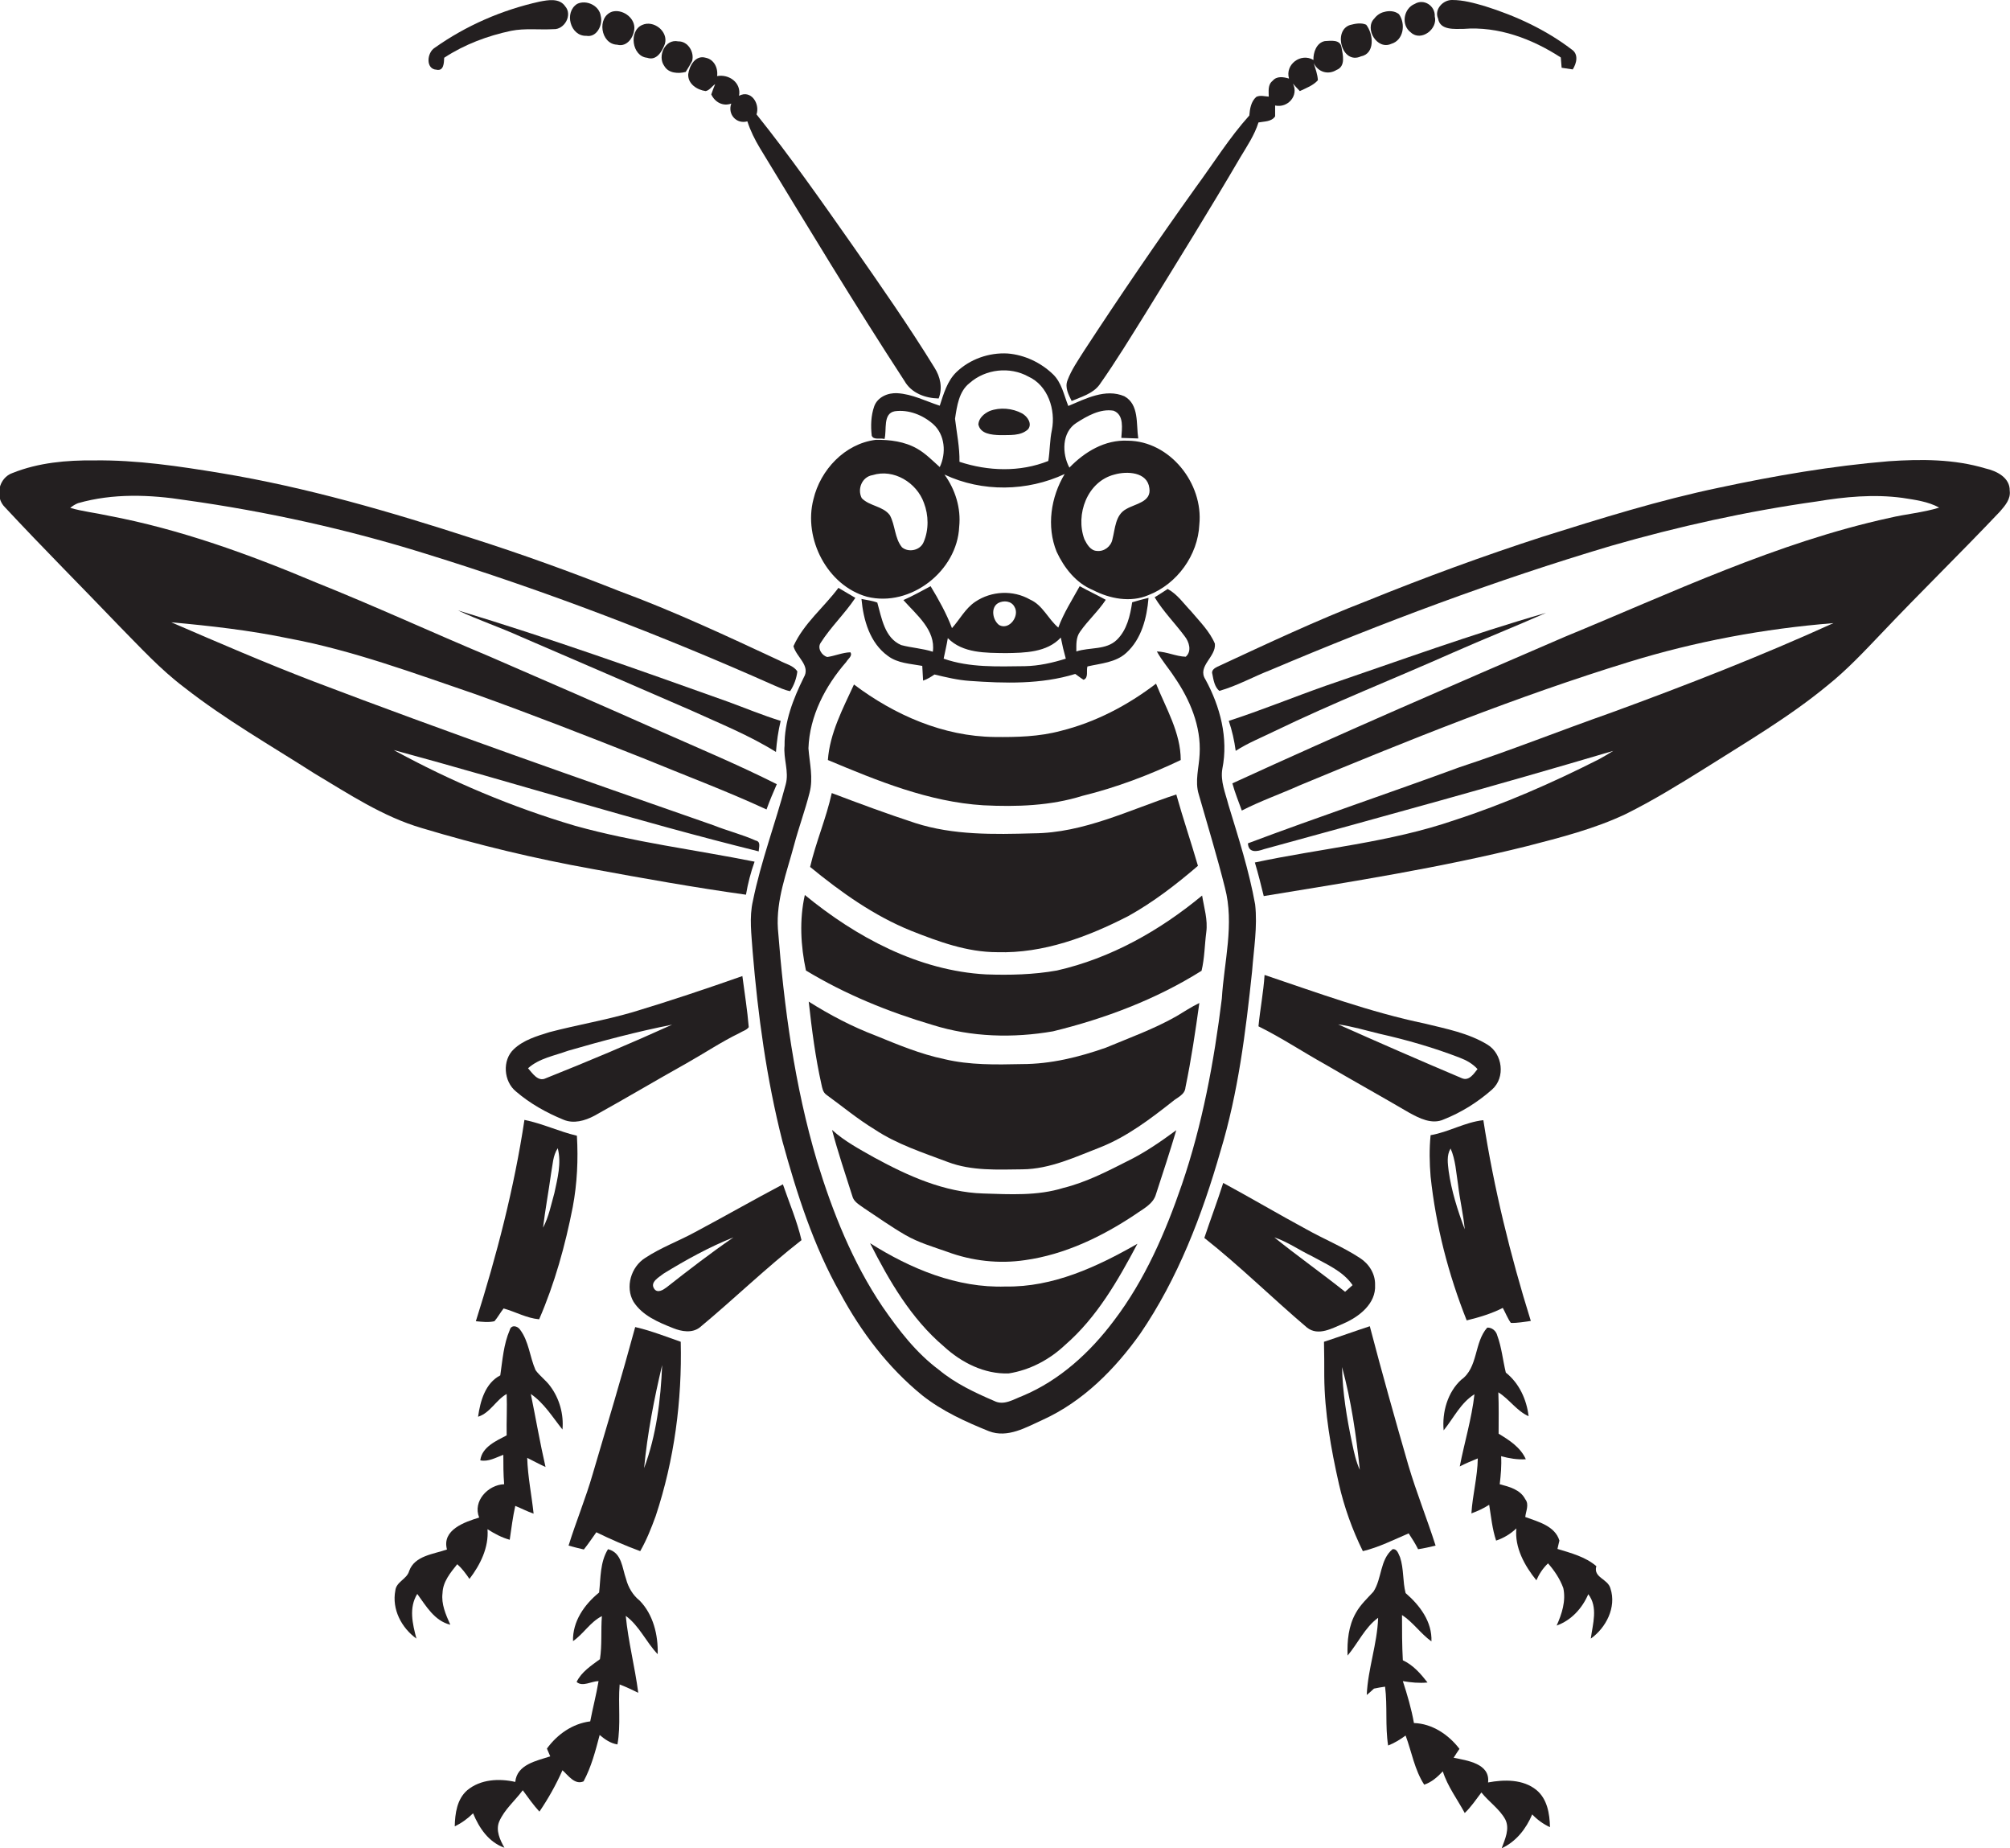
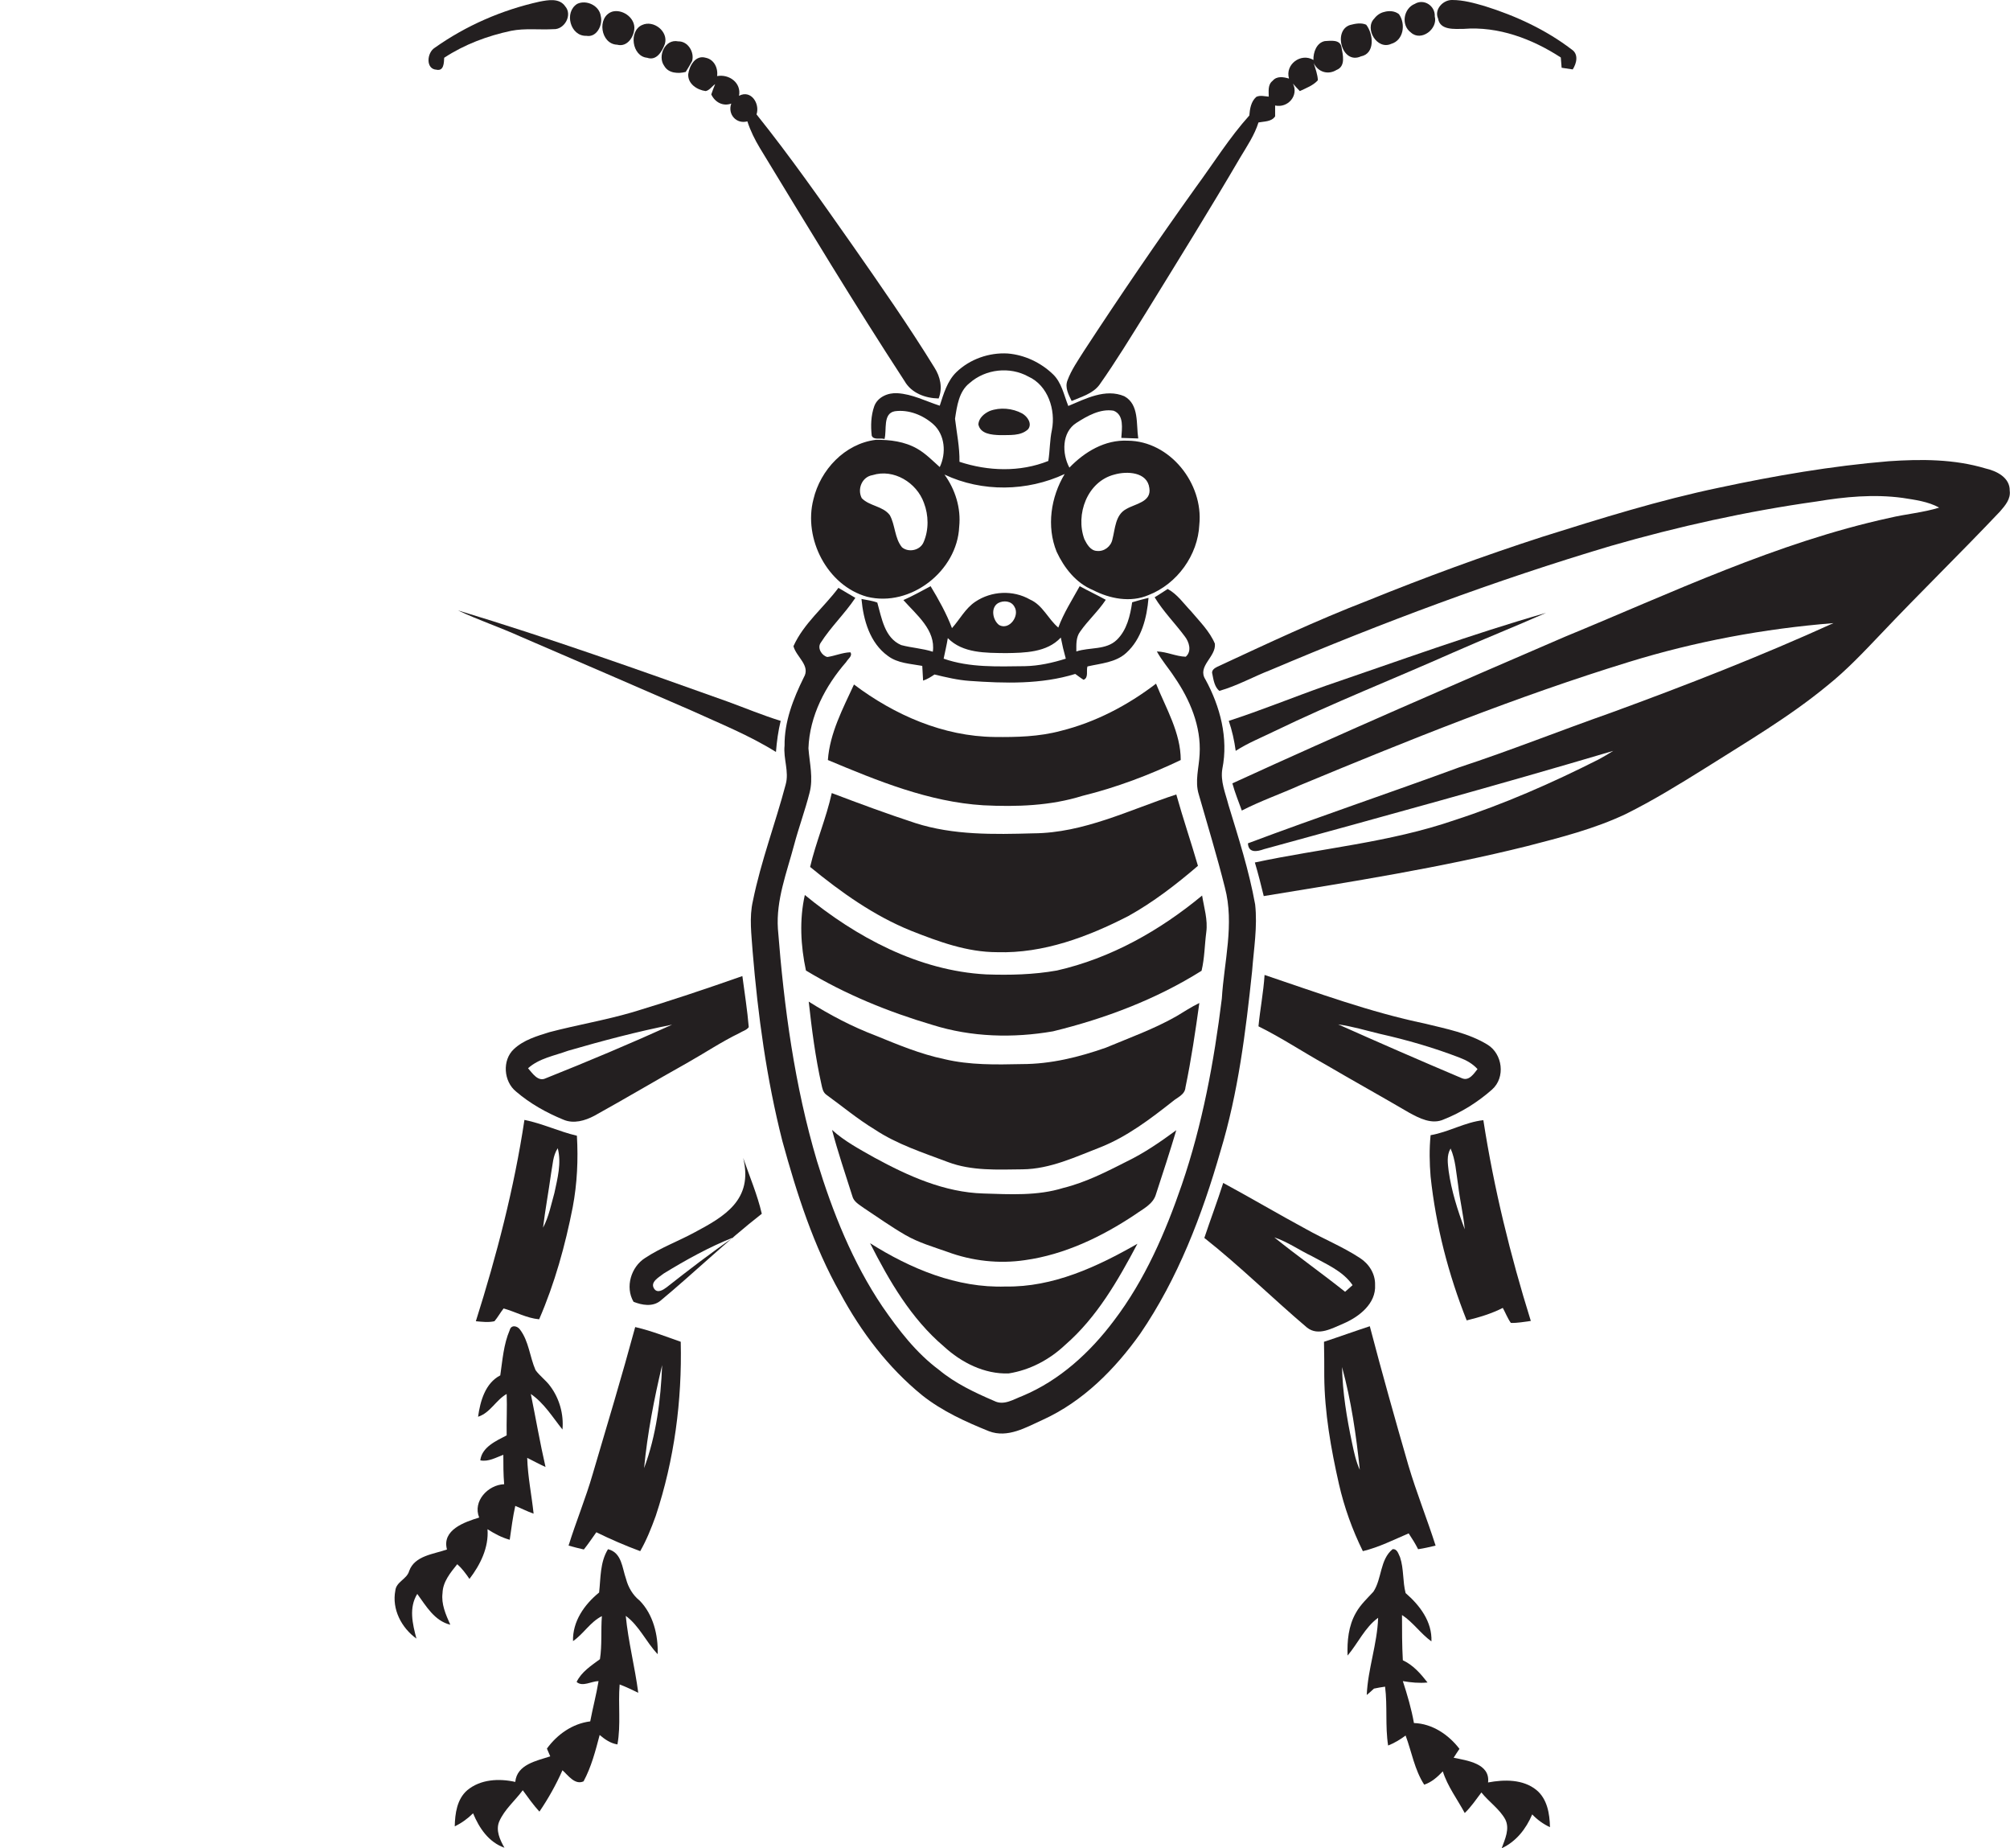
<svg xmlns="http://www.w3.org/2000/svg" version="1.1" id="Layer_1" x="0px" y="0px" viewBox="0 0 724 665.5" enable-background="new 0 0 724 665.5" xml:space="preserve">
  <g>
    <path fill="#231F20" d="M157.2,25.1c2.7,0.6,2.7-2.5,2.8-4.3c7.3-4.8,15.6-7.9,24.1-9.7c5-1,10.2-0.3,15.3-0.6   c3.9,0.2,6.9-5.1,4.2-8.2c-2.1-3.1-6.2-2.3-9.3-1.7c-13.5,3-26.4,8.6-37.7,16.6C153.7,19,153.3,24.9,157.2,25.1z" />
    <path fill="#231F20" d="M527.2,10.4c12.5-1,24.7,3.6,35,10.3c0.1,1.2,0.2,2.5,0.3,3.7c1.3,0.2,2.6,0.4,4,0.6   c1.4-2.2,2.2-5.5-0.4-7.2c-9.3-7.1-20.1-12.1-31.3-15.6C531,1.1,527.1,0,523.1,0c-3.3-0.1-6.6,3.4-5.1,6.7   C518.7,11,524,10.4,527.2,10.4z" />
    <path fill="#231F20" d="M211.2,12.9c3.8,0.7,6-4,5.2-7.1c-0.5-3.8-5.2-6-8.5-4.4C203.1,4.4,205.4,13.1,211.2,12.9z" />
    <path fill="#231F20" d="M508.2,11.7c3.7,3.4,9.8-1.3,8.6-5.8c0.2-3.8-3.9-6.5-7.2-4.5C505.6,3,504.5,9,508.2,11.7z" />
    <path fill="#231F20" d="M222.3,16.1c3.7,1,6.2-3,6.2-6.2c-0.1-3.8-4.5-6.7-8-5.7C214.9,6.1,216.3,15.9,222.3,16.1z" />
    <path fill="#231F20" d="M501.1,15.8c4.5-1.3,5.3-7.2,2.8-10.7c-1.5-1.2-3.6-1.3-5.3-0.8c-1.4,0.3-2.7,1.2-3.6,2.4   C491.4,10.3,496,18.1,501.1,15.8z" />
    <path fill="#231F20" d="M233.1,20.8c3.4,1.2,5.4-2.3,6.4-5c1.3-4.5-4.1-8.7-8.2-6.8C226.4,11.1,227.6,20.3,233.1,20.8z" />
    <path fill="#231F20" d="M490.2,20.3c5.2-1,4.5-8.1,1.9-11.4c-1.8-0.8-3.9-0.4-5.8,0.1C480,11,483.4,23.4,490.2,20.3z" />
    <path fill="#231F20" d="M239.3,23.8c1.5,2.6,5,2.8,7.7,2.1c0.8-1.3,1.6-2.6,2.3-3.9c0.9-3.2-1.5-7.2-5-7.1   C239.5,13.9,236.7,20.3,239.3,23.8z" />
    <path fill="#231F20" d="M396,138.6c6-8.5,11.4-17.4,16.9-26.2c11.4-18.5,22.9-37,33.9-55.8c2.4-4,5.1-8,6.5-12.5   c2-0.4,4.7-0.2,6-2.2c0-1.3,0-2.6,0-3.9c4.6,1,8.6-3.6,6.4-7.9c0.8,0.9,1.6,1.8,2.5,2.7c2.3-1.1,4.8-2,6.5-3.9   c-0.1-2.1-0.9-4.2-1.5-6.2c1.5,3.2,5.1,4.4,8.2,2.5c3.4-1.3,2.3-5.5,1.8-8.2c-0.5-2.9-3.9-2.3-6-2.2c-3,0.6-4.2,4.1-4.1,6.8   c-4.5-2.7-10.3,1.6-8.8,6.7c-2-0.6-4.4-1-5.9,0.8c-1.8,1.4-1.4,3.7-1.4,5.7c-1.5-0.1-3.1-0.6-4.5,0.1c-1.9,1.7-2.3,4.3-2.5,6.7   c-7.2,8-12.9,17.2-19.3,25.9c-13.8,19.3-27.2,38.9-40.2,58.8c-2.2,3.5-4.6,6.9-6,10.7c-1,2.6,0.4,5.1,1.5,7.4   C389.5,142.9,393.6,141.8,396,138.6z" />
    <path fill="#231F20" d="M254.2,32.8c1.4-0.3,2.2-1.7,3.4-2.5c-0.4,0.9-1.1,2.8-1.4,3.7c1.3,2.8,4.2,4.4,7.2,3.3   c-1.4,3.9,1.9,7.5,5.8,6.4c1.1,3.4,2.7,6.6,4.5,9.6c17.1,28.1,34.1,56.3,52.1,83.9c2.5,4.4,7.5,6.2,12.3,6.3   c1.5-3.8,0.6-7.8-1.5-11.1c-9.3-15.1-19.5-29.7-29.7-44.3c-11.1-15.8-22.3-31.8-34.4-46.9c1.3-3.9-2-9-6.3-6.7   c0.9-4.7-3.6-7.9-7.9-7.1c0.4-2.9-1.1-6-4.1-6.6c-3.7-1.1-5.9,2.9-6.3,5.9C247.7,30.2,251.1,32.4,254.2,32.8z" />
    <path fill="#231F20" d="M323.2,141.6c-3.4-0.2-7.1,1.4-8.3,4.7c-1.2,3.4-1.3,7.1-0.9,10.6c0.7,1.7,3.1,0.7,4.6,1.2   c0.9-3.2-0.7-9.2,3.7-10c5-0.7,10.2,1.4,13.9,4.7c4.2,3.8,4.7,10.4,2.3,15.4c-2.6-2.3-5.1-4.9-8.1-6.6c-4.5-2.6-9.9-3.3-15-3.2   c-11.1,1.4-19.9,10.8-22.4,21.4c-3.7,14.2,5,31.1,19.3,35.1c15.7,3.9,32.5-9.3,33.2-25.2c0.7-6.7-1.4-13.4-5.3-18.8   c13.6,6.4,29.8,6.1,43.3-0.2c-5,8.3-6.6,18.9-2.9,28c2.7,5.8,7,11.3,13.1,13.8c6,3.1,13.5,4.6,20,1.8c10.3-4,17.8-14.4,18.3-25.4   c1.5-14.8-10.6-30.1-25.8-30.2c-8.2-0.4-15.5,4-21,9.7c-2.7-5-2.8-12.7,2.5-16.1c3.9-2.5,8.6-5.2,13.4-4.4c3.9,1.5,3,6.5,2.8,9.8   c2,0.1,4.1,0.1,6.1,0.2c-0.8-5.2,0.4-12.2-5-15.2c-6.8-2.9-14,0.9-20.2,3.5c-1.6-4-2.4-8.5-5.6-11.5c-4.4-4.2-10.2-6.9-16.2-7.4   c-6.7-0.4-13.6,2-18.5,6.7c-3.3,3.2-4.6,7.8-6,12.1C333.5,144.5,328.6,141.9,323.2,141.6z M332.7,195.2c-1.2,3-5.4,3.9-7.8,1.9   c-2.7-3.3-2.4-8-4.4-11.6c-2.5-3.3-7.3-3.2-10.1-6.1c-1.7-3.3,0.1-7.7,3.9-8.3c7.6-2.4,15.9,2.7,18.5,10   C334.5,185.5,334.6,190.8,332.7,195.2z M401.4,170.9c4.5-1.3,11.9-1,12.6,4.9c0.8,5-5.1,5.6-8.3,7.5c-4,2.1-4,7.1-5,10.9   c-0.5,2.6-3,4.5-5.6,4.2c-2.3-0.1-3.6-2.4-4.5-4.2C387.3,185.3,391.6,173.4,401.4,170.9z M349.3,137.9c5.7-5,14.4-6,21.1-2.3   c7.1,3.2,9.9,12,8.5,19.2c-0.8,3.7-0.7,7.5-1.3,11.2c-10.2,4.1-21.7,3.7-32,0.3c0.1-5.2-1-10.4-1.6-15.5   C344.7,146.2,345.4,140.9,349.3,137.9z" />
    <path fill="#231F20" d="M360.2,156.7c3.4-0.1,7.4,0.4,10.1-2.1c1.6-2-0.2-4.6-2.1-5.7c-3.5-1.9-8-2.3-11.7-0.9   c-2,0.9-3.9,2.5-4.1,4.8C353.1,156.3,357.2,156.6,360.2,156.7z" />
-     <path fill="#231F20" d="M213.2,312.9c18.4,3.4,36.9,6.7,55.5,9.3c0.7-4.1,1.7-8,3.1-11.9c-21.5-4.3-43.4-7-64.6-12.9   c-22.7-6.7-44.7-16-65.4-27.3c43.9,11.9,87.4,25.6,131.5,36.5c0-1.4,0.9-3.5-1.1-3.9c-4.9-2.2-10.2-3.5-15.2-5.5   c-48.2-16.8-96.5-33.7-144.3-51.9c-17.2-6.6-34.1-13.9-51-21.2c14.2,1.3,28.4,2.9,42.3,5.8c23,4.3,45,12.5,67,20   c20.4,7.3,40.6,15.2,60.8,23.2c14.8,6.1,29.8,11.7,44.3,18.4c1.1-3.1,2.4-6.1,3.7-9.1c-13.7-6.9-27.8-12.8-41.8-19   c-20.5-9.1-41.1-18.1-61.7-27c-20.8-8.7-41.4-18.2-62.4-26.6c-24.2-10.2-49-19.2-74.9-24.1c-4.5-1-9.2-1.5-13.7-2.8   c0.8-0.7,1.8-1.3,2.8-1.7c12.6-3.6,25.9-3.1,38.7-1.1c29.3,4.1,58.3,10.5,86.5,19.3c42.7,13.2,84.6,29.2,125.5,47.4   c1.9,0.8,3.7,1.7,5.8,2.1c1.4-2.1,2.3-4.6,2.6-7.1c-1.4-2.2-4.3-2.7-6.4-3.9c-19.1-8.9-38.1-17.8-57.9-25.1   c-17.4-6.9-35.1-13.3-53-19c-29.6-9.6-59.5-18.3-90.2-23.4c-15.2-2.5-30.4-4.8-45.8-4.6c-9.9-0.1-20,0.8-29.3,4.5   c-5.1,1.7-6.6,8.7-2.8,12.4c13.5,14.5,27.5,28.5,41.2,42.8c7.5,7.6,14.7,15.5,23.3,22c14.8,11.6,31.1,20.9,46.9,31   c12.4,7.4,24.7,15.6,38.7,19.7C172.2,304.3,192.6,309.2,213.2,312.9z" />
    <path fill="#231F20" d="M723.9,176.7c0.1-4.7-4.7-7.1-8.7-8c-11.3-3.4-23.2-3.4-34.9-2.6c-20.5,1.7-40.9,5.2-61,9.5   c-21.6,4.5-42.7,11.1-63.7,17.7c-21.3,6.9-42.3,14.6-63,23c-18.4,7.1-36.2,15.5-54.1,23.8c-1,0.5-2.3,1.3-1.8,2.7   c0.4,2.1,0.8,4.6,2.5,6c6.4-1.8,12.2-5.1,18.4-7.5c40.1-17,80.9-32.3,122.6-44.7c24.3-7,49.1-12.5,74.1-16   c10.2-1.7,20.7-2.7,31-1.3c4.5,0.7,9.2,1.3,13.2,3.5c-5.8,1.8-12,2.3-17.9,3.7c-40.7,8.9-78.5,27-116.9,42.8   c-40.1,17.3-80.1,34.6-119.8,52.8c0.9,3.3,2.2,6.5,3.4,9.8c6.8-3.5,14-6,20.9-9.1c39-16.2,78.2-32,118.5-44.4   c24-7.4,48.7-12,73.7-14c-26.2,11.9-53.1,22.4-80.2,32.3c-18.2,6.4-36.2,13.6-54.5,19.6c-25.3,9.3-50.9,17.9-76.2,27.4   c0.2,3.6,3.3,3,5.8,2.1c42-11.5,84-23,125.8-35.4c-1.7,1.1-3.5,2.1-5.3,3.1c-16.8,8.5-34.1,16.1-52,21.9   c-23.3,8-47.9,10.1-71.8,15.2c1.2,4,2.2,8,3.2,12.1c31.8-5.2,63.6-10.2,94.9-18c12-3.1,24.2-6.2,35.4-11.5   c9.9-4.9,19.3-10.7,28.6-16.5c15-9.5,30.4-18.5,44.1-29.8c7-5.6,13.1-12.1,19.3-18.6c14.1-14.9,28.8-29.2,42.9-44.1   C722.3,182,724.3,179.7,723.9,176.7z" />
    <path fill="#231F20" d="M451,349.8c0.6-8,2-16.1,1.1-24.1c-2.2-12.2-6-24-9.6-35.8c-1.1-4.3-3-8.6-2.2-13.1   c2.2-11-0.8-22.4-6.1-32.1c-3.1-4.8,3.9-8.1,3.4-12.9c-1.9-4.5-5.5-8-8.6-11.7c-2.7-2.8-4.9-6.1-8.4-8c-1.5,1-3.1,2-4.7,3   c3.1,5.1,7.3,9.3,10.8,14c1.6,2,2.7,5.4,0.4,7.4c-3.5-0.1-6.8-1.8-10.4-1.9c1.8,3.3,4.3,6.1,6.3,9.2c5.6,8.1,9.7,17.8,9.1,27.8   c-0.2,4.8-1.8,9.7-0.3,14.5c3.2,11.2,6.6,22.3,9.4,33.5c3.5,13.2-0.3,26.8-1.1,40c-2.8,22.7-7,45.4-14.4,67   c-5.9,17.2-13.3,34.3-24.4,48.9c-8.6,11.5-19.6,21.6-33,27.2c-3.2,1.2-6.7,3.6-10.2,1.8c-7-3-14-6.3-19.9-11.2   c-8.2-6.1-14.5-14.3-20.3-22.7c-10.8-16-18-34.1-23.6-52.4c-8.1-27.2-11.9-55.5-14.1-83.7c-0.7-10.4,3.2-20.3,5.8-30.1   c1.7-6.4,4-12.6,5.6-18.9c1.4-5.3,0-10.7-0.4-16c0.4-11.7,6.1-22.5,13.6-31.1c0.6-1.1,2.4-2.2,1.5-3.5c-2.9,0.1-5.5,1.3-8.3,1.7   c-2-0.5-3.7-3.2-2.4-5.1c3.7-5.8,8.7-10.5,12.5-16.2c-2-1.2-4.1-2.4-6.1-3.6c-5.3,7.1-12.5,12.8-16.2,21c1,3.9,6.3,7,3.7,11.3   c-3.8,7.7-7,15.9-6.9,24.5c-0.5,4.7,1.7,9.4,0.4,14c-3.7,14-8.9,27.6-11.8,41.9c-1.4,6-0.5,12.2-0.1,18.3   c1.9,22.9,5,45.8,10.7,68.2c5.2,18.9,11.2,37.8,20.9,54.9c7.5,13.9,17.2,26.7,29.5,36.7c7.2,5.7,15.6,9.5,24,12.9   c6.8,2.6,13.4-1.4,19.4-4.1c14.5-6.6,26-18.2,35.1-31c13.6-19.9,22.3-42.7,28.9-65.7C446,393.5,448.7,371.6,451,349.8z" />
    <path fill="#231F20" d="M324.6,232.3c-6-2.6-7-9.7-8.6-15.3c-1.8-0.7-3.8-0.9-5.7-1.3c0.7,7.6,3,15.8,9.5,20.5   c3.6,2.7,8.1,2.8,12.4,3.6c0.1,1.8,0.2,3.5,0.3,5.3c1.5-0.5,2.8-1.3,4.1-2.2c4.2,1,8.3,2,12.6,2.3c12.7,0.9,25.8,1.3,38.1-2.5   c1,0.7,2,1.5,3,2.1c1.9-0.7,0.9-3.3,1.4-4.8c4.8-1.1,10.2-1.4,14-4.9c5.5-5,7.4-12.6,8-19.8c-2,0.5-4,1-5.9,1.6   c-0.7,4.8-1.9,10-5.5,13.5c-3.9,3.8-9.8,2.6-14.6,4.2c0-2.4-0.2-5.1,1.4-7.2c2.8-4,6.5-7.3,9.2-11.4c-3.1-1.7-6.3-3.2-9.4-4.9   c-2.7,4.9-5.8,9.7-7.7,14.9c-3.7-3.1-5.6-8.1-10.2-10.1c-6.1-3.5-13.9-3.1-19.7,0.8c-3.6,2.4-5.6,6.4-8.4,9.5   c-2-5.3-4.8-10.3-7.7-15.1c-3.2,1.7-6.4,3.5-9.8,5c4.7,5.3,11.7,10.8,10.6,18.6C332.3,233.5,328.3,233.3,324.6,232.3z M359.5,217.2   c2-1.1,4.8-0.8,5.9,1.3c2,3.2-1.8,8.6-5.5,6.6C357.6,223.4,356.7,218.9,359.5,217.2z M341.4,229.8c5.4,5.5,13.7,5.3,20.9,5.4   c6.8-0.1,14.8-0.2,19.8-5.6c0.5,2.6,1.1,5.1,1.8,7.6c-4.8,1.5-9.7,2.6-14.7,2.7c-9.8,0.1-19.9,0.6-29.3-2.7   C340.4,234.7,341,232.3,341.4,229.8z" />
    <path fill="#231F20" d="M164.9,219.8c7.4,3.5,15.2,6.1,22.7,9.5c20.5,8.8,41,17.7,61.5,26.6c10.3,4.7,20.8,8.9,30.4,14.9   c0.3-3.8,0.8-7.5,1.7-11.2c-6.5-2-12.7-4.6-19-6.9C230,241.2,197.7,229.7,164.9,219.8z" />
    <path fill="#231F20" d="M459.1,263.3c21.1-10.2,42.9-18.8,64.3-28.3c11.1-4.9,22.4-9.4,33.5-14.3c-26.8,7.7-53.1,17.3-79.5,26.3   c-11.6,4.1-23.1,8.8-34.8,12.6c1.2,3.5,2,7.1,2.5,10.8C449.4,267.6,454.4,265.6,459.1,263.3z" />
    <path fill="#231F20" d="M382.1,263.2c-7.8,2.1-15.9,2.3-23.9,2.2c-18.4-0.2-36-7.9-50.6-18.9c-4,8.7-8.7,17.5-9.4,27.2   c17.9,7.5,36.4,15.1,56,16.3c12,0.6,24.2,0.2,35.7-3.4c12.2-3,24.1-7.5,35.4-12.9c0-9.8-5.3-18.6-8.9-27.5   C406.2,254,394.6,260.1,382.1,263.2z" />
    <path fill="#231F20" d="M372.2,300.1c-14.2,0.4-28.8,0.7-42.5-3.7c-10.1-3.3-20.1-7-30.1-10.8c-2,9.1-5.7,17.6-7.8,26.6   c11.1,9.1,23,17.6,36.4,23c9.9,3.9,20.1,7.7,31,7.7c16.6,0.5,32.6-5.5,47.2-13c9-5,17.3-11.4,25.1-18.1c-2.5-8.6-5.4-17.1-7.8-25.7   C406.9,291.6,390.4,300,372.2,300.1z" />
    <path fill="#231F20" d="M434.5,335.7c0.6-4.5-0.8-8.8-1.5-13.2c-15.2,12.6-32.9,22.6-52.3,27c-8.4,1.5-17,1.7-25.5,1.4   c-24.3-1.3-46.8-13.4-65.3-28.6c-2,8.9-1.5,18.3,0.4,27.2c14.2,8.6,29.7,14.9,45.6,19.6c14,4.4,29,4.8,43.4,2.3   c18.8-4.6,37.1-11.5,53.5-21.8C433.9,345,433.9,340.3,434.5,335.7z" />
    <path fill="#231F20" d="M247.3,382.9c6.4-3.6,12.5-7.7,19.1-10.9c1.1-0.7,2.5-1,3.3-2.1c-0.5-6.1-1.5-12.3-2.3-18.4   c-13.1,4.6-26.2,9-39.5,13c-9.9,2.9-20.1,4.6-30,7.2c-4.5,1.4-9.3,2.8-12.8,6.1c-4.3,4-3.7,11.7,0.8,15.3c5,4.3,10.9,7.6,17,10.1   c3.7,1.6,7.8,0.4,11.2-1.4C225.3,395.6,236.2,389.1,247.3,382.9z M196.6,388.3c-2.8,1.4-4.8-1.8-6.4-3.6c4-3.6,9.5-4.5,14.4-6.3   c12.4-3.6,24.9-6.9,37.5-9.4C227.1,375.8,211.9,382.2,196.6,388.3z" />
    <path fill="#231F20" d="M535.8,376.2c-6.9-4.2-14.9-5.7-22.6-7.6c-19.7-4.1-38.7-11.1-57.7-17.5c-0.4,6.2-1.6,12.3-2.2,18.5   c8.3,4.1,16.1,9.3,24.2,13.8c9.9,5.8,20,11.4,29.9,17.2c3.8,2.1,8.4,4.5,12.7,2.5c6.3-2.5,12.2-6.2,17.3-10.7   C542.4,388,541.2,379.5,535.8,376.2z M526.6,388.3c-14.9-6.3-29.8-12.8-44.6-19.4c5.1,0.7,10,2.2,15,3.4c9.8,2.2,19.5,5,28.8,8.6   c2.4,0.9,4.7,2.2,6.4,4.1C530.9,386.6,529.2,389.4,526.6,388.3z" />
    <path fill="#231F20" d="M427,391.6c2.1-10.1,3.6-20.3,5-30.4c-2.9,1.4-5.6,3.2-8.3,4.8c-8.1,4.6-16.8,7.7-25.4,11.3   c-9.7,3.4-19.8,5.9-30.2,5.9c-9.4,0.2-18.8,0.4-28-1.8c-8.6-1.8-16.7-5.2-24.8-8.5c-8.4-3.2-16.4-7.4-24-12.2   c1.1,10,2.4,20.1,4.6,29.9c0.3,1.3,0.5,2.7,1.7,3.6c5.8,4.2,11.3,8.8,17.4,12.5c8.1,5.4,17.5,8.4,26.5,11.8   c8.5,3.2,17.8,2.7,26.8,2.6c10-0.1,19.1-4.5,28.2-8c9.5-3.8,17.8-10.1,25.8-16.4C424,395.2,426.8,394.3,427,391.6z" />
    <path fill="#231F20" d="M171.4,475.8c2.2,0.2,4.5,0.5,6.7,0c1.2-1.4,2.1-3.1,3.3-4.6c4.3,1.2,8.3,3.5,12.8,3.9   c5.6-12.9,9.4-26.6,12.1-40.4c1.6-8.5,2-17.1,1.5-25.7c-6.4-1.5-12.4-4.4-18.9-5.7C185.2,427.9,178.9,452.1,171.4,475.8z    M198.5,422.6c0.6-3.1,0.6-6.4,2.4-9.1c1.4,5.4-0.1,10.9-1.2,16.1c-1.2,4.2-2,8.6-4.1,12.5C196.4,435.6,197.6,429.1,198.5,422.6z" />
    <path fill="#231F20" d="M515.3,408.8c-0.5,5-0.4,10,0,14.9c1.9,17.8,6.4,35.2,13,51.8c4.5-1.1,8.9-2.4,13-4.5   c1,1.8,1.7,3.7,2.9,5.4c2.4,0.1,4.8-0.4,7.2-0.7c-7.4-23.7-13.3-47.8-17.1-72.3C527.7,404.1,521.8,407.7,515.3,408.8z M521.8,421.7   c-0.3-2.7-0.8-5.6,0.7-8.1c1.8,4.1,2,8.7,2.7,13.1c0.6,5.3,1.9,10.6,2.4,16C525,435.8,522.8,428.8,521.8,421.7z" />
    <path fill="#231F20" d="M416.4,430c2.5-7.6,5-15.3,7.3-23c-5.7,4.2-11.5,8.2-17.9,11.3c-7.3,3.7-14.7,7.5-22.8,9.5   c-9.3,2.9-19.2,2.3-28.8,2c-14-0.4-27.1-6.3-39.2-12.9c-5.3-3-10.8-5.9-15.3-10c2.1,8,4.8,15.9,7.3,23.8c0.5,2.1,2.5,3.1,4.1,4.3   c5,3.3,9.9,6.8,15.1,9.8c4.7,2.7,9.9,4.2,15,6c8.9,3.3,18.6,4.4,28,3c14.3-2,27.6-8.4,39.5-16.3C411.6,435.4,415.4,433.7,416.4,430   z" />
    <path fill="#231F20" d="M495.3,462.7c0.1-4-2.2-7.6-5.5-9.7c-6.1-4-13-6.8-19.4-10.4c-10-5.4-19.8-11.2-29.8-16.6   c-2.1,6.6-4.6,13.2-6.8,19.8c12.8,10.1,24.5,21.7,37,32.3c4.1,3.2,9.1,0.2,13.2-1.5C489.5,474.2,495.7,469.5,495.3,462.7z    M459,445.6c4.8,1.6,9,4.6,13.6,6.8c5.2,2.9,11.1,5.3,14.6,10.4c-0.9,0.8-1.8,1.6-2.7,2.4C476.1,458.5,467.3,452.3,459,445.6z" />
-     <path fill="#231F20" d="M250.2,443.8c-5.9,3.2-12.2,5.5-17.8,9.2c-5.1,3.2-7.3,10.5-4.2,15.8c3.2,5,9,7.4,14.3,9.5   c3,1.2,6.8,1.9,9.6-0.3c12.4-10.3,23.9-21.5,36.6-31.4c-1.6-6.9-4.4-13.4-6.7-20.1C271.4,432.1,260.9,438.1,250.2,443.8z    M240.1,463.6c-1.2,0.9-3.2,2.2-4.4,0.6c-1.8-2.5,1.8-4.3,3.4-5.6c8-4.9,16.3-9.5,25.1-13C255.9,451.3,248,457.4,240.1,463.6z" />
+     <path fill="#231F20" d="M250.2,443.8c-5.9,3.2-12.2,5.5-17.8,9.2c-5.1,3.2-7.3,10.5-4.2,15.8c3,1.2,6.8,1.9,9.6-0.3c12.4-10.3,23.9-21.5,36.6-31.4c-1.6-6.9-4.4-13.4-6.7-20.1C271.4,432.1,260.9,438.1,250.2,443.8z    M240.1,463.6c-1.2,0.9-3.2,2.2-4.4,0.6c-1.8-2.5,1.8-4.3,3.4-5.6c8-4.9,16.3-9.5,25.1-13C255.9,451.3,248,457.4,240.1,463.6z" />
    <path fill="#231F20" d="M313.4,447.7c6.9,13.6,14.8,27.2,26.6,37.2c6.3,5.8,14.6,10,23.3,9.7c7.7-1.2,14.8-5,20.4-10.3   c11.4-9.9,19-23.2,26-36.4c-14.5,8.3-30.4,15.7-47.5,15.4C344.7,463.9,328,456.9,313.4,447.7z" />
    <path fill="#231F20" d="M159.4,573.7c0.1-4.1,2.9-7.4,5.3-10.4c1.7,1.5,3.1,3.4,4.4,5.3c3.9-5.1,7-11.3,6.5-17.9   c2.5,1.6,5.1,3,8,3.8c0.6-4.1,1.1-8.2,2-12.2c2.2,0.9,4.3,2,6.6,2.8c-0.7-6.7-2.1-13.3-2.3-20.1c2.2,1.1,4.4,2.3,6.6,3.3   c-2-8.7-3.5-17.5-5.3-26.3c4.8,3.3,7.8,8.3,11.4,12.8c0.5-5.5-1.1-11.2-4.4-15.6c-1.5-2.1-3.8-3.7-5.3-5.8   c-2.1-4.8-2.4-10.4-5.6-14.6c-1-1.4-3.2-1.8-3.7,0.2c-2.2,5.1-2.6,10.8-3.4,16.3c-5.4,2.8-7.2,9.2-8,14.9c4.4-1.4,6.4-6,10.3-8.2   c0.2,4.9-0.1,9.9,0,14.9c-3.8,2-8.9,4.2-9.5,9c2.9,0.6,5.6-1,8.3-2c0,3.5,0,7.1,0.3,10.6c-5.8,0.2-11.4,6.1-9,12   c-5.2,1.6-13.5,4.4-11.6,11.5c-4.8,1.7-11.6,2.2-13.6,7.7c-0.8,3-4.7,3.9-5,7.1c-1.3,6.7,2.2,13.4,7.6,17.3   c-1.4-5.3-2.8-11.1,0.3-16.1c3.2,4.4,6.2,9.7,11.9,11.1C160.5,581.3,158.9,577.6,159.4,573.7z" />
    <path fill="#231F20" d="M228.8,477.9c-4.8,17.7-10.1,35.3-15.3,52.9c-2.5,8.7-6,17.1-8.7,25.8c1.8,0.5,3.7,1,5.5,1.4   c1.6-2,3-4.1,4.5-6.2c5.1,2.5,10.4,4.8,15.8,6.8c2.3-4,4-8.3,5.6-12.7c6.7-20.2,9.5-41.5,9-62.7   C239.8,481.3,234.4,479.2,228.8,477.9z M232,528.7c1.2-12.5,3.6-24.9,6.5-37.1C238,504.2,236.4,516.9,232,528.7z" />
    <path fill="#231F20" d="M507.4,552.2c1.2,1.8,2.4,3.7,3.4,5.7c2.1-0.3,4.2-0.8,6.3-1.3c-3.1-9.7-6.9-19.1-9.8-28.9   c-4.8-16.6-9.5-33.3-13.9-50.1c-5.5,1.8-11,3.8-16.5,5.6c0.1,4.1,0.1,8.3,0.1,12.4c0.1,13.1,2.4,26.1,5.3,38.9   c1.9,8.3,4.8,16.4,8.6,24.1C496.7,557.2,502,554.5,507.4,552.2z M487,519.6c-1.9-9-3.4-18.1-3.6-27.3c3.3,12.1,5.1,24.5,6.4,37   C488.4,526.3,487.7,522.9,487,519.6z" />
-     <path fill="#231F20" d="M575,564c-4-3.4-9.1-4.7-14-6.2c0.2-0.8,0.5-2.3,0.7-3c-1.6-5.3-7.7-6.8-12.3-8.5c0.2-2.1,1.5-4.5,0-6.4   c-1.8-3.5-5.8-4.5-9.2-5.4c0.4-3.4,0.7-6.7,0.5-10.1c2.9,0.8,5.9,1.3,8.9,1.1c-1.9-4.3-6-6.9-9.8-9.2c0-5,0.1-9.9-0.1-14.9   c4,2.5,6.6,6.7,10.9,8.6c-0.7-6-3.4-11.9-8.2-15.7c-1.1-4.5-1.5-9.1-3.1-13.4c-0.4-1.6-1.9-2.9-3.6-2.8c-4.8,5.4-3.2,14.4-9.4,18.8   c-4.9,4.5-6.9,11.7-6.3,18.2c3.6-4.4,6.1-9.9,11.1-13c-1,8.8-3.6,17.3-5.3,26c2.1-1.1,4.3-2,6.5-2.9c-0.1,6.7-1.9,13.2-2.3,19.8   c2.2-0.8,4.4-1.8,6.4-3.1c0.7,4.3,1.1,8.7,2.5,12.9c2.7-0.9,5.2-2.4,7.3-4.4c-0.7,6.9,3,13.5,7.2,18.7c1-2.3,2.4-4.4,4.2-6.1   c2.3,2.6,4.3,5.6,5.5,8.9c1,4.6-0.5,9.3-2.4,13.5c5.3-1.9,9.2-6.2,11.4-11.3c3.6,4.7,1.6,10.7,0.9,16c5.5-3.9,9.3-11.3,7.1-18   C579.2,568.5,573.8,568.2,575,564z" />
    <path fill="#231F20" d="M553.4,644.6c-4.8-3.9-11.6-3.8-17.4-2.7c0.8-6.8-7.5-7.9-12.4-8.9c0.7-1.1,1.4-2.2,2.1-3.2   c-3.9-5.1-9.8-9.1-16.4-9.3c-0.9-5.1-2.4-10.2-4-15.1c2.9,0.5,5.9,0.8,8.9,0.5c-2.5-3.2-5.2-6.3-8.9-8c-0.3-5.4-0.3-10.8-0.3-16.3   c4,2.6,6.7,6.7,10.6,9.5c0.3-7.1-4.2-13-9.3-17.4c-1.1-4.2-0.6-8.7-2-12.9c-0.6-1.2-1-3.1-2.7-2.9c-4.6,3.8-3.8,10.6-6.9,15.3   c-2.2,2.4-4.7,4.7-6.3,7.6c-2.7,4.7-3.2,10.2-3,15.4c3.8-4.5,6.2-10.1,11-13.6c-0.3,9.4-3.7,18.4-4.1,27.8c0.9-0.8,1.8-1.5,2.6-2.3   c1.3-0.3,2.7-0.5,4-0.7c0.9,7,0,14.2,1.1,21.2c2.3-0.9,4.4-2.2,6.3-3.6c2.2,5.9,3.2,12.3,6.7,17.7c2.7-0.9,4.8-2.8,6.7-4.8   c1.7,5.4,5.2,10,7.9,15c2.3-2.2,4.1-4.9,6-7.4c2.7,3.4,6.5,5.9,8.6,9.7c1.7,3.4-0.1,7.1-1.3,10.4c5.2-2.4,8.8-7,11-12.2   c1.8,1.9,4,3.5,6.4,4.6C558.2,653.1,557.3,647.8,553.4,644.6z" />
    <path fill="#231F20" d="M225.5,568.6c-1.4-3.9-1.5-9.5-6.5-10.7c-2.9,4.7-2.6,10.3-3.2,15.6c-5.3,4.3-9.6,10.4-9.4,17.5   c3.8-2.6,6.2-6.9,10.4-9c-0.4,5.2,0.1,10.4-0.7,15.5c-3.1,2.3-6.7,4.6-8.4,8.2c2.1,1.9,5.4-0.3,7.9-0.3c-0.8,4.9-2.1,9.7-3,14.5   c-6.4,0.8-11.9,4.7-15.6,9.8c0.4,0.9,0.8,1.9,1.2,2.8c-4.9,1.6-12,2.9-12.6,9.2c-5.8-1.3-12.5-1-17.3,3c-3.7,3.2-4.4,8.4-4.5,13   c2.5-1.2,4.7-2.8,6.6-4.7c2.2,5.3,5.6,10.4,11.3,12.4c-1.6-2.8-3.2-6.2-1.9-9.4c1.9-4.4,5.7-7.5,8.5-11.3c1.9,2.6,3.8,5.3,6,7.7   c3.2-4.7,6-9.7,8.3-14.9c2.1,1.9,4.5,5.4,7.6,4c2.8-5.2,4.3-11,5.8-16.7c1.9,1.6,3.9,3,6.4,3.4c1.3-7.1,0.2-14.4,0.8-21.6   c2.3,0.9,4.5,1.9,6.7,3c-1.2-9.3-3.6-18.4-4.5-27.7c4.9,3.6,7.3,9.4,11.5,13.8c0.2-6.9-1.6-14.3-6.5-19.3   C228,574.5,226.3,571.7,225.5,568.6z" />
  </g>
</svg>